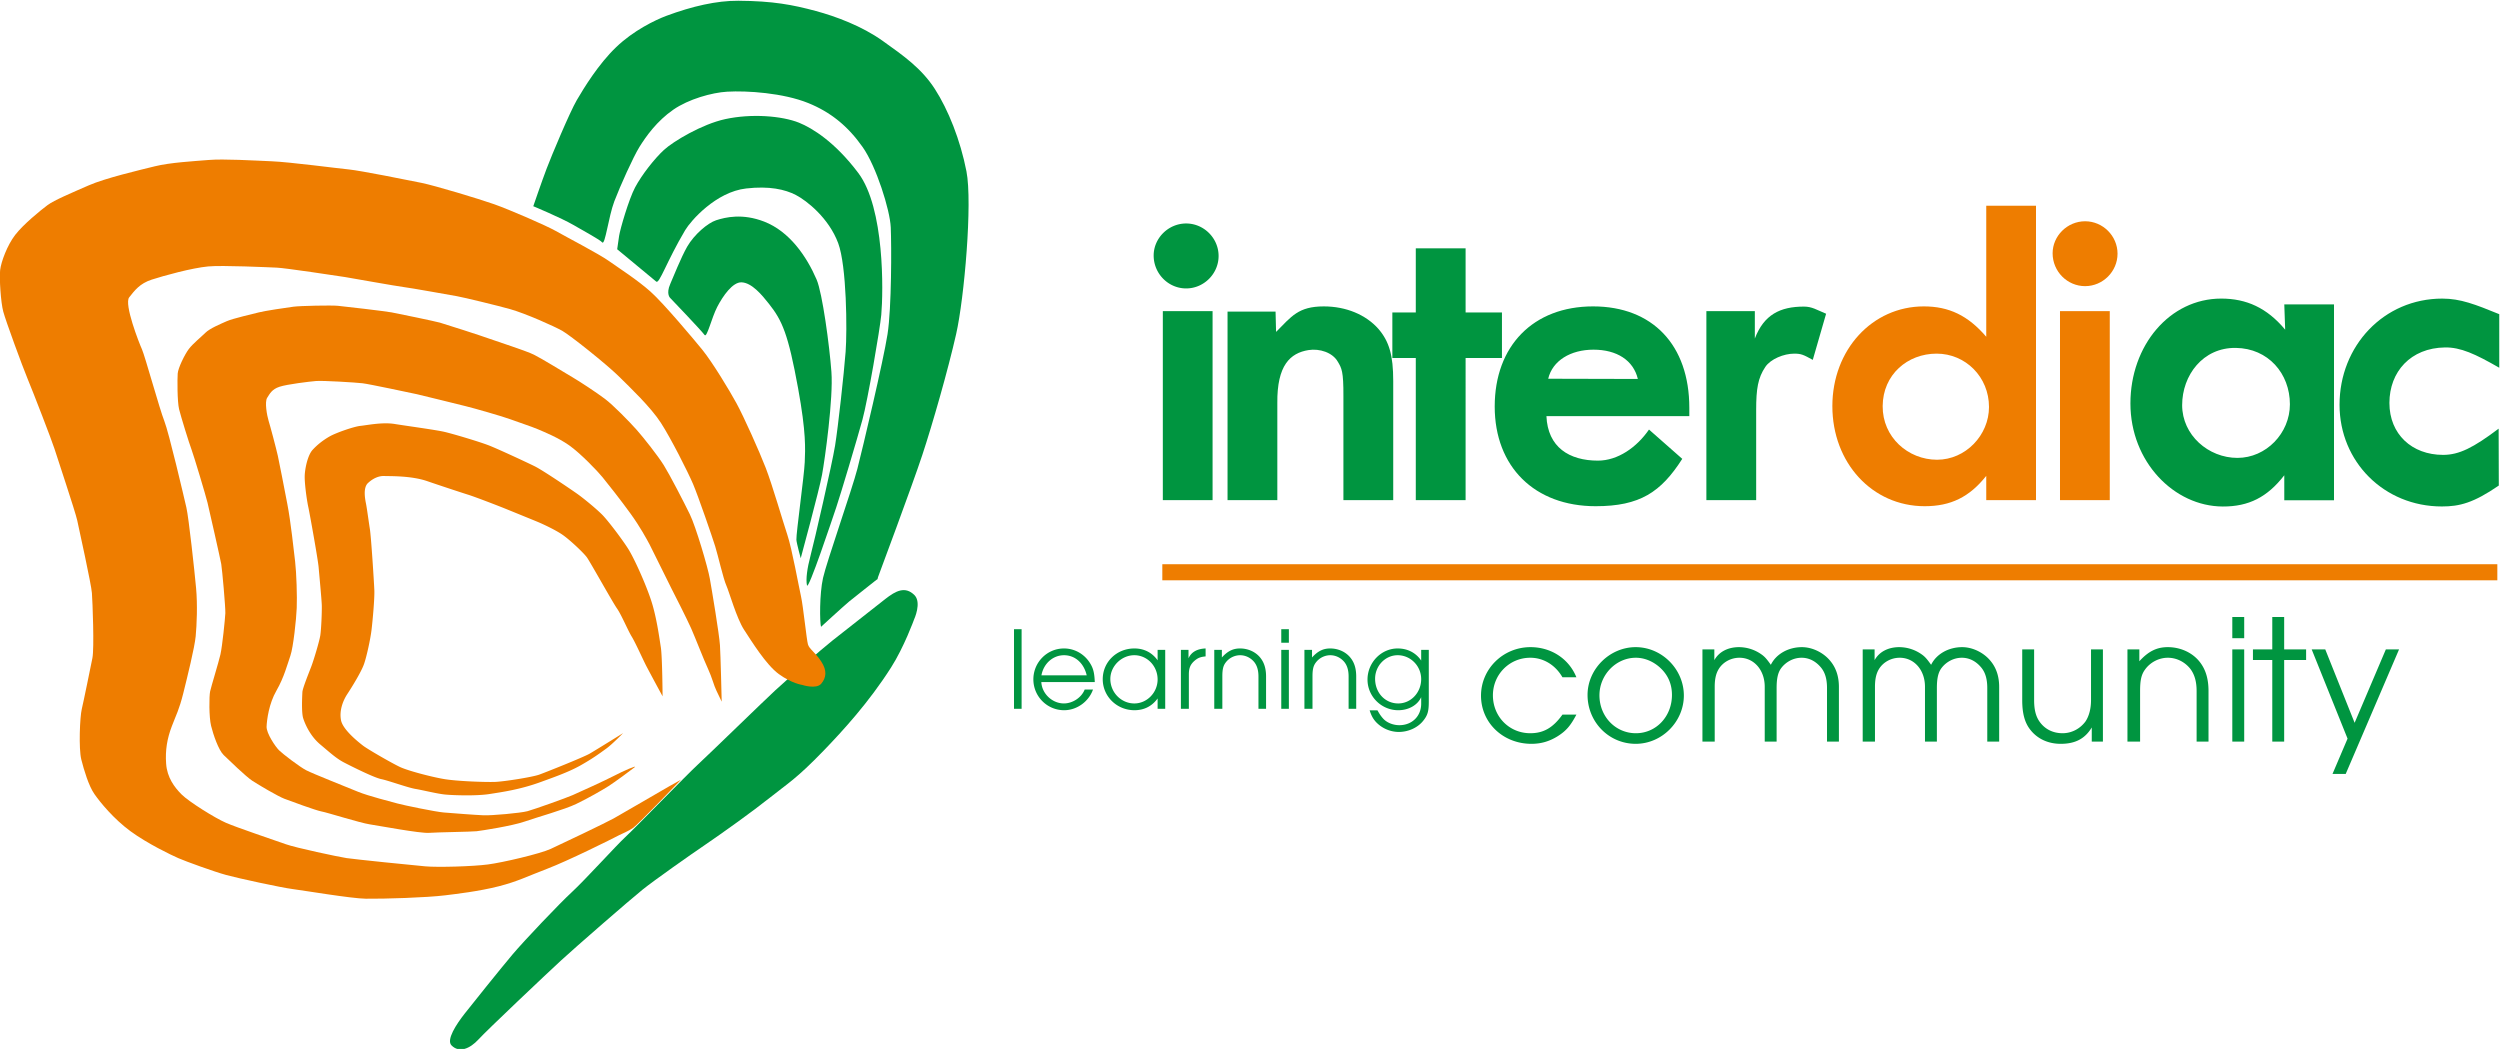
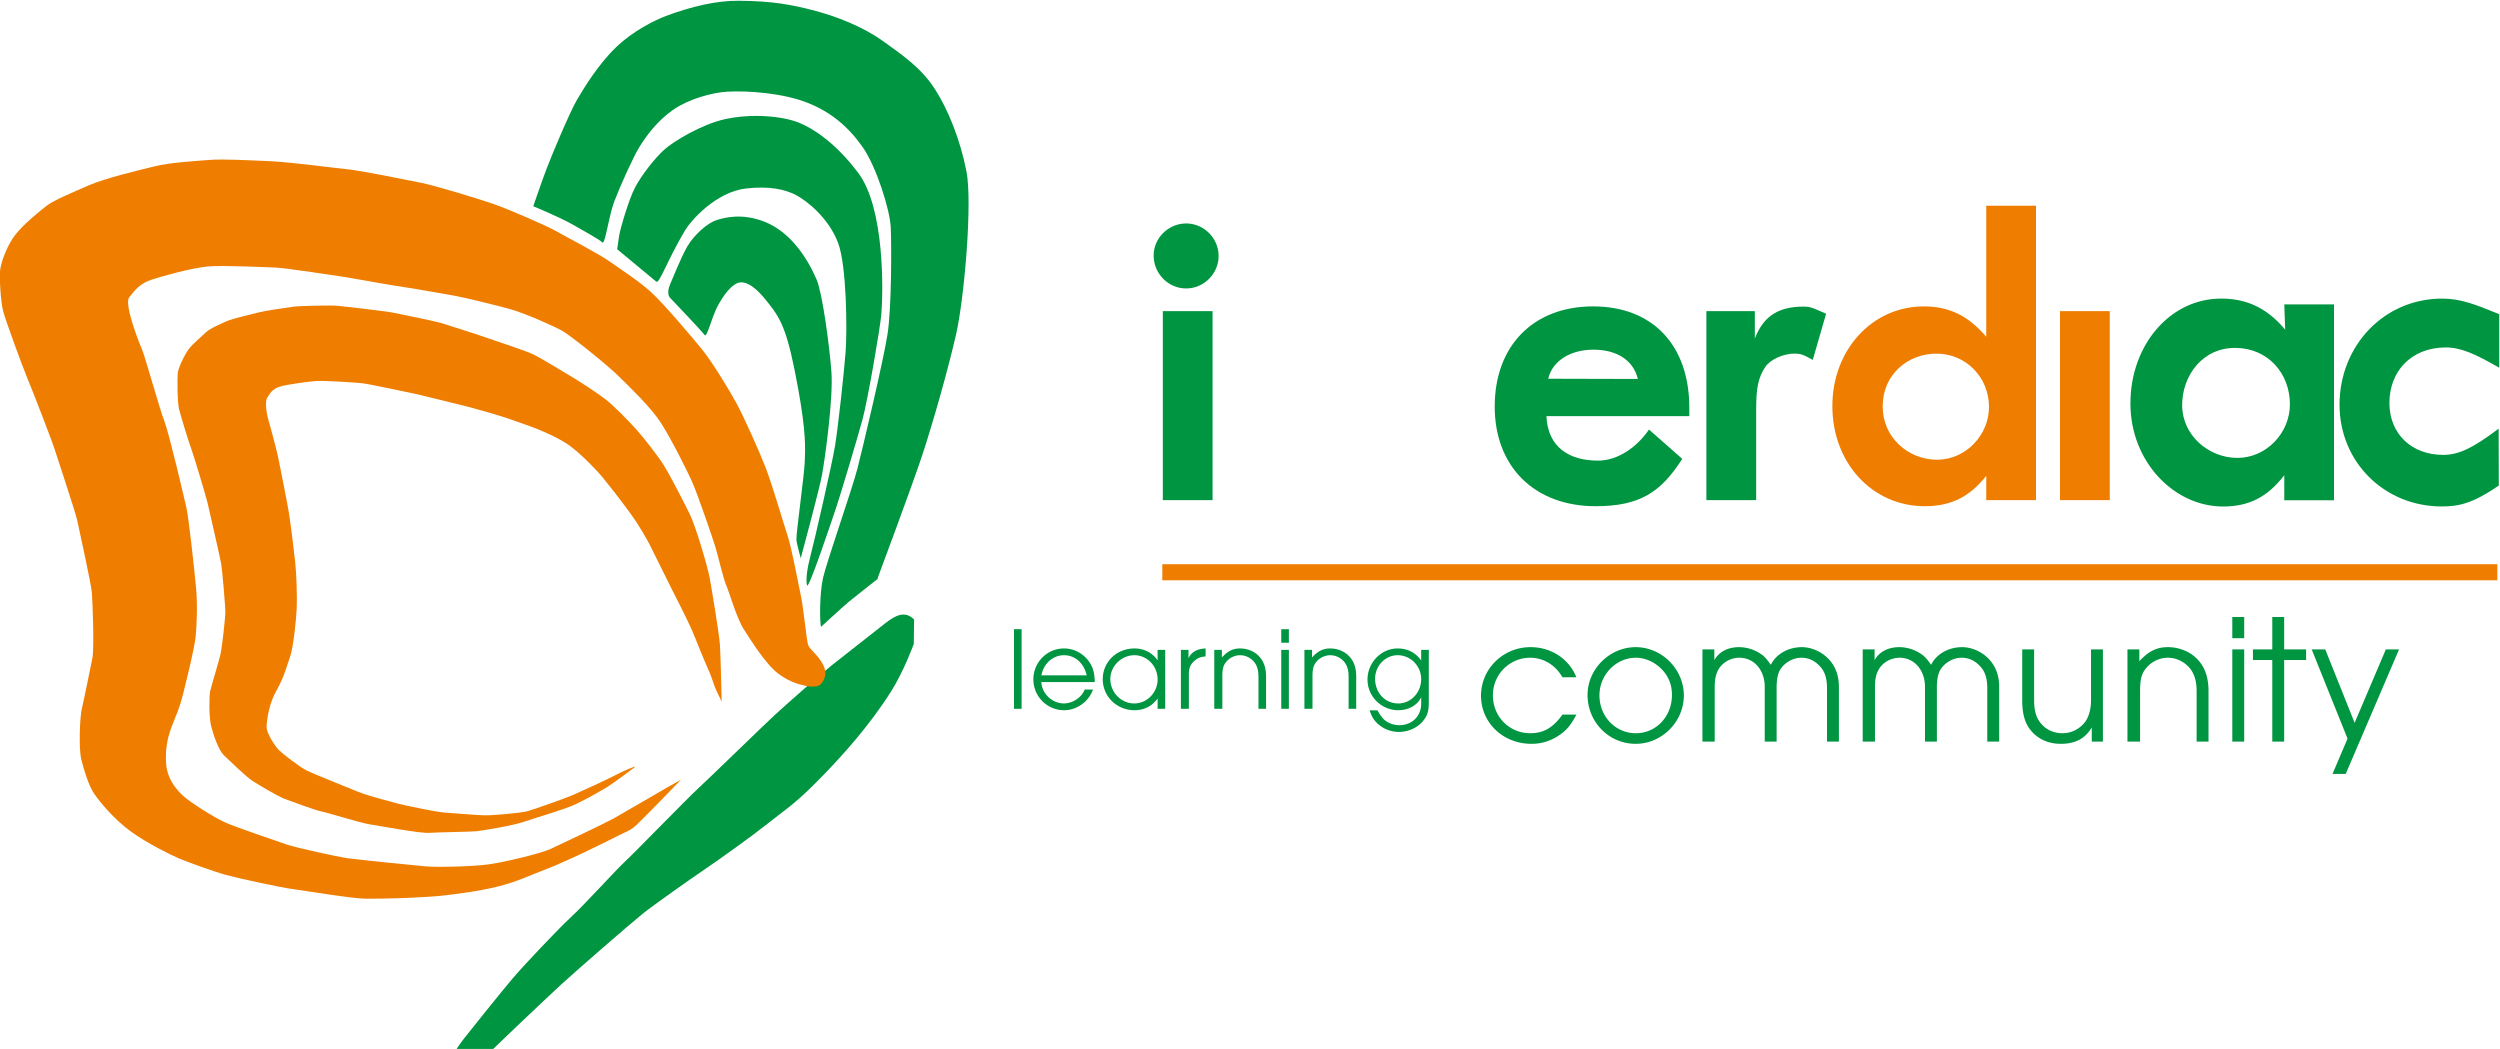
<svg xmlns="http://www.w3.org/2000/svg" width="580.085" height="243.387">
  <defs>
    <clipPath clipPathUnits="userSpaceOnUse" id="a">
      <path d="M0 841.89h595.28V0H0z" />
    </clipPath>
  </defs>
  <g clip-path="url(#a)" transform="matrix(1.333 0 0 -1.333 -106.342 699.712)">
    <path d="M232.608 424.443s5.938 15.898 7.708 21.254c1.771 5.353 4.476 14.795 5.897 21.072 1.417 6.267 2.861 22.854 1.793 28.32-1.065 5.472-3.184 10.748-5.494 14.328-2.309 3.582-5.42 5.772-9.068 8.37-3.638 2.602-8.233 4.292-11.656 5.213-4.032 1.086-7.456 1.744-13.499 1.783-3.74.025-8.013-.95-12.489-2.614-1.996-.747-5.757-2.57-8.762-5.455-3.09-2.954-5.599-7.079-6.856-9.22-1.247-2.148-4.385-9.64-5.252-11.926-.87-2.29-2.326-6.55-2.326-6.55s4.82-2.008 6.97-3.253c2.14-1.254 4.541-2.513 5.034-3.049.5-.54 1.092 4.473 2.098 7.143 1.02 2.672 3.296 7.746 4.397 9.51 1.105 1.762 2.98 4.451 5.874 6.452 2.667 1.845 6.71 2.977 9.373 3.134 3.48.202 9.786-.22 14.12-1.98 3.87-1.564 6.898-4.008 9.47-7.665 2.335-3.309 4.76-10.895 4.89-13.998.133-3.103.155-13.965-.563-18.57-.74-4.719-4.33-19.856-5.249-23.434-.92-3.58-5.349-16.18-5.976-18.988-.634-2.818-.58-7.732-.353-8.517 0 0 3.812 3.501 4.883 4.397 1.067.888 4.24 3.34 4.445 3.528.205.19.51.372.51.372z" fill="#009540" />
    <path d="M187.21 481.528s5.674-4.686 6.797-5.631c.541-.466 1.8 3.488 5.032 8.945.965 1.633 5.361 6.676 10.626 7.267 4.017.459 6.753-.154 8.659-1.142 1.89-.981 5.735-4.017 7.358-8.383 1.477-3.975 1.571-15.175 1.292-18.904-.285-3.737-1.315-13.13-1.836-16.332-.516-3.215-3.648-16.81-4.264-19.112-.61-2.3-.846-4.17-.628-5.21.212-1.041 4.37 11.425 5.103 13.596.735 2.162 3.642 11.91 4.55 15.226.911 3.324 3.06 15.808 3.282 18.276.356 4.02.602 18.59-4.013 24.696-4.036 5.363-7.962 7.789-10.314 8.74-2.992 1.197-8.285 1.612-12.832.623-4.065-.882-9.069-3.888-10.679-5.372-1.612-1.485-3.844-4.307-5.019-6.521-1.111-2.101-2.595-7.262-2.776-8.417-.176-1.151-.338-2.345-.338-2.345" fill="#009540" />
-     <path d="M196.452 473.033s5.323-5.548 5.977-6.437c.403-.526 1.217 3.004 2.197 4.9.984 1.895 2.676 4.339 4.234 4.274 1.772-.067 3.52-2.155 4.78-3.757 2.29-2.897 3.333-5.2 5.065-14.715 1.415-7.768 1.246-10.515 1.152-12.833-.093-2.317-1.502-12.337-1.453-13.5.027-.584.754-3.221.754-3.221s3.216 11.839 3.71 14.53c.501 2.696 1.976 13.33 1.634 17.89-.333 4.549-1.57 13.745-2.577 16.083-1.733 4.03-4.718 8.39-9.14 10.098-3.775 1.458-6.71.763-8.355.229-1.45-.474-3.792-2.45-5.034-4.592-1.09-1.907-2.47-5.41-2.937-6.467-.809-1.812-.007-2.482-.007-2.482m42.437-55.947s1.37 2.945.049 4.254c-1.585 1.563-3.201.768-5.065-.698-1.874-1.47-7.481-5.895-9.213-7.242-1.736-1.352-7.9-6.78-9.915-8.635-2.012-1.855-11.423-11.027-13.44-12.886-2.013-1.853-11.046-11.17-12.66-12.656-1.608-1.482-7.02-7.47-9.296-9.568-2.28-2.1-8.442-8.61-10.343-10.866-1.901-2.242-7.336-9.021-8.35-10.322-1.45-1.847-3.236-4.57-2.283-5.524 1.336-1.36 3.193-.586 4.687 1.033 1.477 1.618 11.83 11.405 14.374 13.75 2.549 2.347 11.95 10.523 14.2 12.337 2.013 1.617 8.338 6.07 10.912 7.816 2.71 1.84 8.195 5.754 11.19 8.144 3.11 2.495 4.582 3.22 9.477 8.297 3.284 3.409 7.775 8.296 11.662 14.395 2.269 3.552 4.014 8.37 4.014 8.37" fill="#009540" />
+     <path d="M196.452 473.033s5.323-5.548 5.977-6.437c.403-.526 1.217 3.004 2.197 4.9.984 1.895 2.676 4.339 4.234 4.274 1.772-.067 3.52-2.155 4.78-3.757 2.29-2.897 3.333-5.2 5.065-14.715 1.415-7.768 1.246-10.515 1.152-12.833-.093-2.317-1.502-12.337-1.453-13.5.027-.584.754-3.221.754-3.221s3.216 11.839 3.71 14.53c.501 2.696 1.976 13.33 1.634 17.89-.333 4.549-1.57 13.745-2.577 16.083-1.733 4.03-4.718 8.39-9.14 10.098-3.775 1.458-6.71.763-8.355.229-1.45-.474-3.792-2.45-5.034-4.592-1.09-1.907-2.47-5.41-2.937-6.467-.809-1.812-.007-2.482-.007-2.482m42.437-55.947c-1.585 1.563-3.201.768-5.065-.698-1.874-1.47-7.481-5.895-9.213-7.242-1.736-1.352-7.9-6.78-9.915-8.635-2.012-1.855-11.423-11.027-13.44-12.886-2.013-1.853-11.046-11.17-12.66-12.656-1.608-1.482-7.02-7.47-9.296-9.568-2.28-2.1-8.442-8.61-10.343-10.866-1.901-2.242-7.336-9.021-8.35-10.322-1.45-1.847-3.236-4.57-2.283-5.524 1.336-1.36 3.193-.586 4.687 1.033 1.477 1.618 11.83 11.405 14.374 13.75 2.549 2.347 11.95 10.523 14.2 12.337 2.013 1.617 8.338 6.07 10.912 7.816 2.71 1.84 8.195 5.754 11.19 8.144 3.11 2.495 4.582 3.22 9.477 8.297 3.284 3.409 7.775 8.296 11.662 14.395 2.269 3.552 4.014 8.37 4.014 8.37" fill="#009540" />
    <path d="M219.41 405.693s2.44-.807 3.313.206c.858 1.008 1.079 2.258-.011 3.898-1.087 1.643-2.062 2.125-2.298 2.958-.237.831-.827 6.64-1.198 8.304-.374 1.661-1.588 8.37-2.373 10.717-.783 2.342-2.616 8.69-3.757 11.646-1.145 2.966-3.865 9.017-5.094 11.266-1.227 2.251-4.147 7.091-5.947 9.324-1.18 1.458-6.77 8.143-9.052 10.157-2.277 2.022-5.386 4.02-7.21 5.305-1.817 1.288-7.478 4.212-9.246 5.227-1.774.996-8.104 3.733-10.757 4.67-2.657.938-10.27 3.226-12.616 3.708-2.346.48-10.64 2.138-12.613 2.335-1.976.19-10.292 1.294-13.48 1.427-3.187.13-8.346.448-10.993.225-2.646-.218-6.675-.437-9.345-1.098-2.67-.66-8.665-2.065-11.523-3.326-2.852-1.252-5.992-2.559-7.181-3.45-1.196-.889-4.206-3.347-5.605-5.165-1.393-1.808-2.448-4.682-2.62-6.106-.161-1.419.107-5.617.538-7.232.426-1.612 3.297-9.433 4.246-11.728.958-2.286 4.24-10.79 4.679-12.182.435-1.396 3.625-10.93 3.95-12.43.32-1.5 2.456-11.164 2.56-12.655.112-1.484.429-9.633.087-11.322-.344-1.7-1.528-7.539-1.854-8.902-.328-1.357-.552-6.85-.083-8.746.474-1.883 1.297-4.617 2.286-6.03.986-1.42 3.347-4.319 6.28-6.47 2.945-2.158 7.094-4.149 8.34-4.692 1.24-.545 6.178-2.343 8.302-2.922 2.12-.584 9.64-2.21 11.56-2.452 1.91-.247 10.276-1.653 12.753-1.682 3.223-.04 10.573.187 13.83.591 1.776.224 5.818.675 9.34 1.578 3.274.84 4.88 1.697 8.4 3.041 3.518 1.334 11.215 5.15 12.567 5.868.527.277 1.475.618 2.413 1.261.78.532 8.318 8.376 8.318 8.376s-.747-.415-2.075-1.162c-1.091-.626-8.361-4.86-9.641-5.577-1.302-.73-9.094-4.448-10.955-5.303-1.85-.855-8.39-2.384-10.942-2.712-2.54-.339-8.714-.529-10.902-.326-2.195.195-12.225 1.215-13.695 1.435-1.482.23-8.843 1.791-10.58 2.416-1.734.622-8.468 2.876-10.414 3.726-1.948.848-6.451 3.671-7.723 4.936-1.263 1.262-2.521 2.961-2.691 5.335-.175 2.372.179 4.415.988 6.534.773 2.043 1.265 2.84 1.99 5.727.717 2.883 1.973 7.955 2.163 9.928.19 1.97.34 5.485.07 8.408-.268 2.93-1.268 12.164-1.684 13.997-.422 1.832-3.042 13.047-3.841 15.066-.801 2.008-3.386 11.362-3.891 12.484-.508 1.117-3.151 7.878-2.226 9.052.935 1.172 1.814 2.407 3.935 3.09 2.116.685 6.96 2.024 9.825 2.293 2.415.228 10.509-.152 11.934-.212 1.43-.054 10.508-1.424 11.87-1.636 1.368-.227 8.853-1.57 10.168-1.736 1.314-.16 8.029-1.376 9.287-1.592 1.255-.22 7.182-1.665 9.262-2.247 2.794-.794 7.667-2.982 9.094-3.78 1.445-.829 7.57-5.71 9.747-7.829 2.164-2.129 5.66-5.464 7.42-8.177 1.758-2.712 4.708-8.553 5.617-10.682.905-2.127 3.364-9.276 3.846-10.834.485-1.556 1.42-5.667 1.93-6.784.499-1.122 1.8-5.74 3.089-7.724 1.293-1.97 3.819-6.098 6.063-7.729 2.245-1.636 4.057-1.883 4.057-1.883" fill="#ee7d00" />
    <path d="M205.398 402.783s.003.047.001.135c-.025 1.052-.185 7.874-.3 9.687-.13 1.975-1.425 9.702-1.764 11.591-.322 1.898-2.45 9.098-3.479 11.193-1.027 2.102-3.449 6.802-4.525 8.533-1.077 1.717-3.454 4.725-4.739 6.183-1.298 1.457-4.088 4.313-5.54 5.398-1.454 1.093-4.35 3.004-5.7 3.787-1.345.797-5.269 3.21-6.622 3.88-1.354.678-6.229 2.23-7.677 2.757-1.447.53-7.857 2.59-8.698 2.826-.847.241-7.198 1.561-8.423 1.788-1.227.221-8.179 1.036-9.355 1.145-1.17.11-6.495 0-7.709-.156-1.204-.156-5.078-.736-6.028-.99-.95-.252-4.518-1.054-5.592-1.535-1.075-.477-2.958-1.256-3.724-2.02-.767-.759-2.164-1.876-2.879-2.82-.714-.944-1.87-3.305-1.936-4.272-.07-.96-.084-4.879.242-6.213.33-1.33 1.755-5.946 2.156-6.993.395-1.043 2.544-8.212 2.793-9.284.257-1.066 2.216-9.7 2.387-10.672.163-.973.75-7.497.713-8.55-.048-1.064-.53-5.742-.85-7.168-.327-1.428-1.618-5.602-1.799-6.449-.18-.847-.207-4.492.17-5.999.373-1.518 1.293-4.224 2.196-5.089.907-.864 3.822-3.704 4.964-4.46 1.143-.75 4.471-2.708 5.595-3.14 1.138-.425 5.42-2.012 6.438-2.206 1.021-.184 6.761-2 8.401-2.246 1.64-.243 8.753-1.595 10.341-1.484 1.596.114 7.352.18 8.274.282.91.11 6.113.903 8.376 1.684 2.27.788 6.905 2.071 8.943 3.05 2.038.971 4.658 2.478 5.655 3.116 1.001.64 3.995 2.834 4.542 3.283.543.445-1.994-.654-3.559-1.476-1.56-.81-6.173-2.916-7.218-3.367-1.045-.465-6.653-2.47-7.872-2.8-1.22-.33-6.236-.774-7.639-.717-1.41.054-5.545.378-6.95.491-1.399.114-6.968 1.262-8.04 1.563-1.08.302-5.033 1.291-6.859 2.037-1.82.75-7.859 3.143-9.04 3.753-1.18.615-4.086 2.848-4.706 3.461-.622.601-2.23 2.962-2.182 4.137.05 1.173.394 3.978 1.723 6.274 1.327 2.301 1.927 4.66 2.425 6.081.497 1.414 1.026 6.356 1.098 8.292.082 1.94-.044 6.114-.28 8.094-.243 1.982-.747 6.88-1.353 9.991-.609 3.105-1.362 7.106-1.657 8.407-.294 1.308-1.316 5.173-1.607 6.09-.28.925-.716 3.293-.243 4.012.467.717.797 1.46 2.138 1.91 1.334.442 5.205.906 6.354 1.002 1.152.1 6.893-.248 8.096-.39 1.196-.14 8.304-1.659 9.5-1.913 1.192-.257 7.242-1.794 8.466-2.078 1.223-.288 6.594-1.824 7.811-2.292 1.211-.46 3.621-1.235 4.747-1.72 1.128-.487 3.52-1.44 5.46-2.808 1.951-1.374 4.918-4.46 5.808-5.558.894-1.092 3.24-4.065 4.878-6.34 1.642-2.27 2.763-4.342 3.311-5.366.542-1.019 3.284-6.678 3.824-7.704.545-1.025 2.694-5.312 3.396-6.868.693-1.556 2.24-5.557 2.941-7.055.702-1.5 1.048-2.983 1.461-3.79z" fill="#ee7d00" />
-     <path d="M195.111 403.712s-.045 6.896-.303 8.528c-.258 1.634-.753 5.384-1.733 8.297-.977 2.92-2.94 7.263-3.974 8.883-1.036 1.628-3.454 4.842-4.506 5.904-1.047 1.055-3.283 2.89-4.385 3.664-1.105.778-5.919 4.049-7.35 4.758-1.43.708-6.206 2.929-7.92 3.612-1.718.673-6.322 2.04-7.808 2.383-1.488.349-6.987 1.094-8.66 1.373-2.14.347-4.793-.213-5.942-.33-1.136-.113-4.263-1.204-5.377-1.84-1.125-.646-2.13-1.425-2.977-2.353-.848-.941-1.31-3.233-1.355-4.447-.05-1.214.316-4.07.627-5.502.3-1.437 1.691-9.193 1.795-10.496.111-1.301.508-5.455.548-6.584.031-1.142-.093-4.137-.256-5.225-.17-1.09-1.15-4.334-1.56-5.408-.41-1.08-1.532-3.834-1.56-4.48-.034-.65-.186-3.516.133-4.542.326-1.028 1.217-3.095 2.938-4.548 1.722-1.445 2.823-2.466 4.17-3.167 1.346-.7 5.244-2.651 6.495-2.898 1.242-.255 4.641-1.49 5.927-1.703 1.291-.214 3.81-.85 5.192-.981 1.373-.137 5.46-.27 7.707.089 2.24.35 5.374.786 8.97 2.108 2.015.742 4.641 1.632 6.802 2.832 2.16 1.219 3.244 2.015 4.577 2.982 1.064.778 2.911 2.682 2.911 2.682s-4.72-2.941-5.838-3.587c-1.127-.638-7.54-3.201-8.77-3.644-1.238-.438-6.13-1.21-7.717-1.266-1.582-.054-6.803.115-9.052.538-2.262.405-6.067 1.42-7.42 2.043-1.354.627-5.675 3.11-6.497 3.752-.825.643-3.457 2.732-3.8 4.376-.337 1.636.3 3.386 1.082 4.575.78 1.182 2.47 3.914 2.93 5.275.466 1.358 1.115 4.37 1.298 5.943.188 1.577.55 5.496.483 6.916-.062 1.42-.549 9.228-.784 10.659-.225 1.422-.495 3.499-.666 4.358-.172.862-.535 2.786.35 3.599.882.815 1.877 1.255 2.844 1.216.977-.042 4.67.077 7.494-.903 1.428-.5 5.815-1.95 7.008-2.325 1.202-.368 4.838-1.773 6.195-2.312 1.36-.551 5.346-2.176 5.984-2.441.641-.263 3.021-1.34 4.33-2.246 1.3-.898 3.721-3.19 4.252-3.946.546-.75 4.47-7.8 5.23-8.883.766-1.086 1.914-3.847 2.561-4.891.64-1.04 1.948-3.97 2.548-5.133a449.086 449.086 0 012.83-5.264" fill="#ee7d00" />
-     <path d="M301.812 470.678l.089-3.538c2.702 2.706 3.867 4.44 8.318 4.44 3.85 0 7.315-1.436 9.506-3.925 1.879-2.19 2.569-4.603 2.569-9.058v-20.74h-8.67v18.107c.019 4.306-.302 4.865-.982 5.994-.903 1.595-3.163 2.325-5.097 2.019-3.18-.513-5.493-2.638-5.425-9.222v-16.897h-8.666v32.82zm33.08-32.82h-8.67v24.74h-4.08v7.923h4.08v11.167h8.67V470.52h6.328v-7.922h-6.328z" fill="#009540" />
    <path d="M364.876 458.95c-.777 3.246-3.652 5.098-7.722 5.098-4.005 0-7.15-1.93-7.883-5.058zm-15.914-6.466c.226-5.426 3.981-7.75 8.967-7.75 3.46 0 6.764 2.317 8.885 5.409l5.791-5.1c-3.705-5.798-7.376-8.243-15.074-8.243-10.634 0-17.573 6.86-17.573 17.354 0 10.559 6.711 17.427 17.123 17.427 10.333 0 16.753-6.713 16.753-17.653v-1.444zm36.276 18.269v-4.767c1.586 4.14 4.388 5.561 8.542 5.561 1.43 0 2.203-.56 3.864-1.242l-2.32-8.032c-1.66.91-2.006 1.084-3.245 1.084-1.775 0-4.1-.929-5.023-2.32-1.277-1.912-1.586-3.793-1.586-7.492v-15.688h-8.667v32.896z" fill="#009540" />
    <path d="M407.492 454.223c-.043-5.395 4.412-9.333 9.468-9.333 4.977 0 9.04 4.28 9.04 9.182 0 5.21-4.063 9.286-9.122 9.286-5.048 0-9.355-3.636-9.386-9.135m26.69 34.883v-51.248h-8.66v4.224c-2.937-3.7-6.19-5.282-10.715-5.282-9.129 0-16.072 7.538-16.072 17.423 0 9.807 6.943 17.358 15.92 17.358 4.372 0 7.695-1.584 10.867-5.286v22.81zm12.841-51.248h-8.664v32.896h8.664z" fill="#ee7d00" />
    <path d="M459.621 454.394c0-5.213 4.568-9.184 9.627-9.184 4.973 0 9.13 4.272 9.13 9.33 0 5.36-3.777 9.743-9.417 9.816-5.719.082-9.34-4.758-9.34-9.962m26.433 17.54v-34.098H477.4v4.348c-2.954-3.811-6.182-5.455-10.714-5.437-8.464.029-16.069 7.769-16.069 17.944 0 10.098 6.83 18.25 15.805 18.25 4.378 0 7.957-1.6 11.132-5.413l-.154 4.406zm28.766-11.032c-4.187 2.409-6.734 3.576-9.452 3.536-5.96-.082-9.669-4.222-9.669-9.661 0-5.435 3.91-9.042 9.343-9.042 2.786 0 5.261 1.24 9.67 4.566l.028-9.905c-4.407-3.024-6.816-3.64-9.913-3.64-10.04 0-17.809 7.764-17.809 17.704 0 10.253 7.698 18.48 17.886 18.48 3.166 0 5.73-1.006 9.916-2.714z" fill="#009540" />
-     <path d="M448.374 480.756c0-3.1-2.554-5.65-5.645-5.65-3.098 0-5.655 2.55-5.655 5.72 0 3.024 2.557 5.573 5.655 5.573 3.091 0 5.645-2.55 5.645-5.643" fill="#ee7d00" />
    <path d="M290.849 437.858h-8.66v32.896h8.66zm1.047 42.5c0-3.088-2.557-5.65-5.649-5.65-3.096 0-5.653 2.562-5.653 5.734 0 3.013 2.557 5.571 5.653 5.571 3.092 0 5.649-2.558 5.649-5.655m-35.613-64.969h1.323v-13.853h-1.323zm12.654-8.023c-.496 2.13-2.026 3.495-3.95 3.495-1.923 0-3.556-1.448-3.928-3.495zm-7.898-1.178c.103-2.026 1.902-3.72 3.928-3.72 1.53 0 3.08 1.032 3.618 2.418h1.448c-.745-2.11-2.813-3.598-5.025-3.598-2.957 0-5.355 2.398-5.355 5.376 0 2.956 2.377 5.375 5.334 5.375 1.902 0 3.66-1.033 4.631-2.729.497-.847.662-1.633.724-3.122zm12.013.538c0-2.336 1.882-4.26 4.177-4.26 2.212 0 4.052 1.904 4.052 4.177 0 2.337-1.82 4.219-4.052 4.219-2.233 0-4.177-1.903-4.177-4.136m9.552-5.19h-1.323v1.799c-.992-1.364-2.357-2.046-4.032-2.046-3.06 0-5.52 2.398-5.52 5.396 0 2.998 2.419 5.354 5.52 5.354 1.675 0 3.08-.723 4.032-2.067v1.819h1.323zm2.731 10.255h1.323v-1.468c.476 1.075 1.489 1.655 2.977 1.716v-1.385c-.889-.083-1.302-.248-1.861-.703-.785-.662-1.054-1.303-1.054-2.439v-5.976h-1.385zm5.808 0h1.323v-1.323c.992 1.095 1.923 1.571 3.163 1.571 1.427 0 2.77-.62 3.577-1.675.64-.826.952-1.86.952-3.204v-5.624h-1.324v5.624c0 1.096-.248 1.902-.744 2.523-.62.744-1.51 1.178-2.461 1.178a3.168 3.168 0 01-2.522-1.302c-.414-.559-.558-1.179-.558-2.399v-5.624h-1.406zm11.662 0h1.323v-10.255h-1.323zm0 3.598h1.323v-2.356h-1.323zm4.031-3.598h1.323v-1.323c.993 1.095 1.923 1.571 3.164 1.571 1.427 0 2.77-.62 3.576-1.675.642-.826.952-1.86.952-3.204v-5.624h-1.324v5.624c0 1.096-.248 1.902-.744 2.523-.62.744-1.51 1.178-2.46 1.178a3.166 3.166 0 01-2.522-1.302c-.414-.559-.56-1.179-.56-2.399v-5.624h-1.405zm12.304-5.024c0-2.44 1.736-4.3 4.03-4.3 2.214 0 3.99 1.903 3.99 4.238 0 2.275-1.838 4.157-4.092 4.157-2.151 0-3.928-1.841-3.928-4.095m9.345-3.99c0-1.696-.206-2.377-.972-3.328-.951-1.2-2.584-1.945-4.26-1.945a5.514 5.514 0 00-3.948 1.717c-.517.558-.827 1.137-1.116 2.047h1.364c.372-.683.683-1.117 1.055-1.51.64-.661 1.695-1.075 2.75-1.075 2.212 0 3.803 1.57 3.803 3.742v1.138c-.62-1.386-2.191-2.275-3.99-2.275-2.935 0-5.354 2.399-5.354 5.334 0 2.958 2.377 5.417 5.25 5.417 1.718 0 3.165-.744 4.094-2.108v1.86h1.324zm25.692-2.258c-1.036-1.974-1.812-2.848-3.301-3.786-1.425-.874-2.848-1.295-4.531-1.295-4.92 0-8.771 3.657-8.771 8.383 0 4.66 3.852 8.446 8.609 8.446 3.625 0 6.699-2.038 7.994-5.242h-2.428c-1.23 2.136-3.301 3.397-5.598 3.397-3.625 0-6.505-2.912-6.505-6.537 0-3.721 2.847-6.602 6.505-6.602 2.297 0 3.948.938 5.598 3.236zm4.013 3.366c0-3.69 2.783-6.603 6.343-6.603 3.528 0 6.279 2.914 6.279 6.667 0 1.78-.615 3.27-1.78 4.467-1.263 1.294-2.913 2.006-4.5 2.006-3.462 0-6.342-2.977-6.342-6.537m14.693-.032c0-4.564-3.82-8.415-8.382-8.415-4.661 0-8.382 3.787-8.382 8.51 0 4.5 3.85 8.319 8.381 8.319 4.563 0 8.382-3.851 8.382-8.414m3.235 8.026h2.071v-1.877c.81 1.456 2.364 2.265 4.305 2.265a6.811 6.811 0 003.852-1.23c.614-.421.97-.842 1.682-1.845.906 1.877 3.042 3.075 5.405 3.075 1.845 0 3.82-.971 5.016-2.492.94-1.165 1.425-2.654 1.425-4.434v-9.515h-2.072v9.32c0 1.554-.324 2.687-1.036 3.56-.938 1.134-2.103 1.716-3.398 1.716-1.392 0-2.75-.712-3.592-1.877-.518-.744-.745-1.747-.745-3.398v-9.321h-2.07v9.547c0 2.913-1.878 5.049-4.403 5.049-1.456 0-2.847-.744-3.59-1.941-.487-.777-.713-1.748-.713-3.108v-9.547h-2.137zm27.897 0h2.07v-1.877c.81 1.456 2.365 2.265 4.306 2.265a6.811 6.811 0 003.852-1.23c.614-.421.97-.842 1.682-1.845.906 1.877 3.042 3.075 5.405 3.075 1.845 0 3.819-.971 5.016-2.492.939-1.165 1.425-2.654 1.425-4.434v-9.515h-2.072v9.32c0 1.554-.324 2.687-1.036 3.56-.938 1.134-2.103 1.716-3.398 1.716-1.392 0-2.751-.712-3.592-1.877-.518-.744-.745-1.747-.745-3.398v-9.321h-2.071v9.547c0 2.913-1.877 5.049-4.402 5.049-1.456 0-2.847-.744-3.591-1.941-.486-.777-.712-1.748-.712-3.108v-9.547h-2.137zm41.813-16.053h-1.942v2.46c-1.165-1.942-2.848-2.849-5.405-2.849-2.233 0-4.142.907-5.373 2.557-.905 1.198-1.326 2.784-1.326 5.05v8.835h2.071v-8.836c0-1.65.291-2.783.907-3.69.938-1.359 2.362-2.07 4.045-2.07 1.586 0 3.042.776 3.981 2.038.614.906.971 2.201.971 3.722v8.836h2.071zm4.271 16.053h2.07v-2.071c1.555 1.715 3.01 2.459 4.953 2.459 2.233 0 4.337-.971 5.599-2.621 1.003-1.295 1.489-2.913 1.489-5.017v-8.803h-2.071v8.803c0 1.716-.39 2.978-1.165 3.948-.972 1.165-2.363 1.845-3.852 1.845-1.521 0-3.042-.776-3.948-2.038-.647-.874-.874-1.845-.874-3.755v-8.803h-2.201zm18.252 0h2.071v-16.053h-2.071zm0 5.631h2.071v-3.689h-2.071zm6.958-7.476h-3.366v1.845h3.366v5.631h2.07v-5.63h3.82v-1.846h-3.82v-14.208h-2.07zm13.104-13.69l-6.246 15.535h2.362l5.113-12.784 5.438 12.784h2.298l-9.288-21.683h-2.298z" fill="#009540" />
    <path d="M514.485 423.903H282.101v2.798h232.384z" fill="#ee7d00" />
  </g>
</svg>